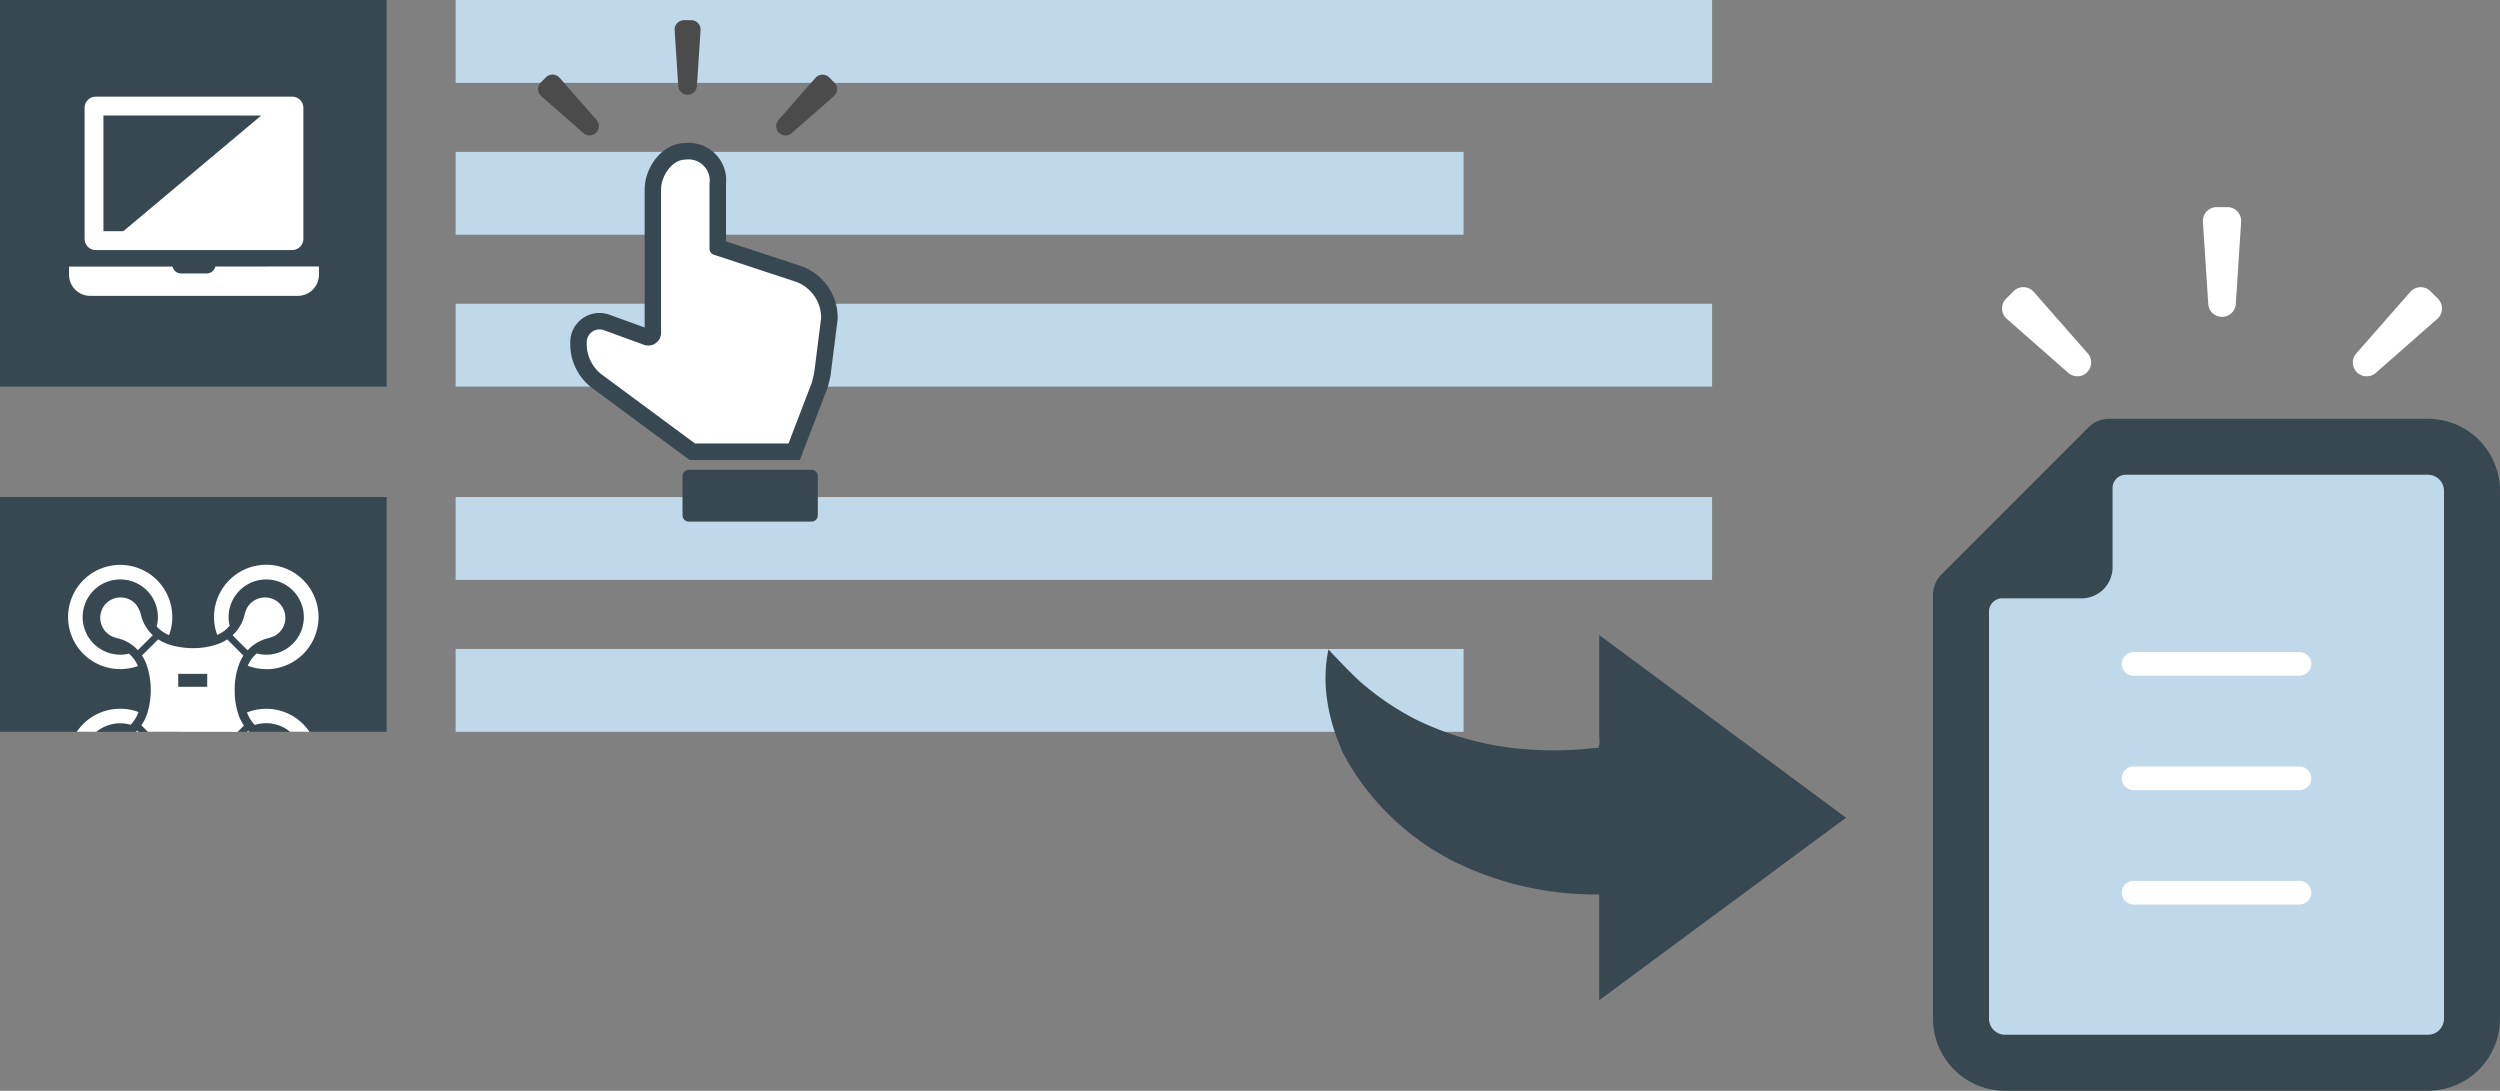
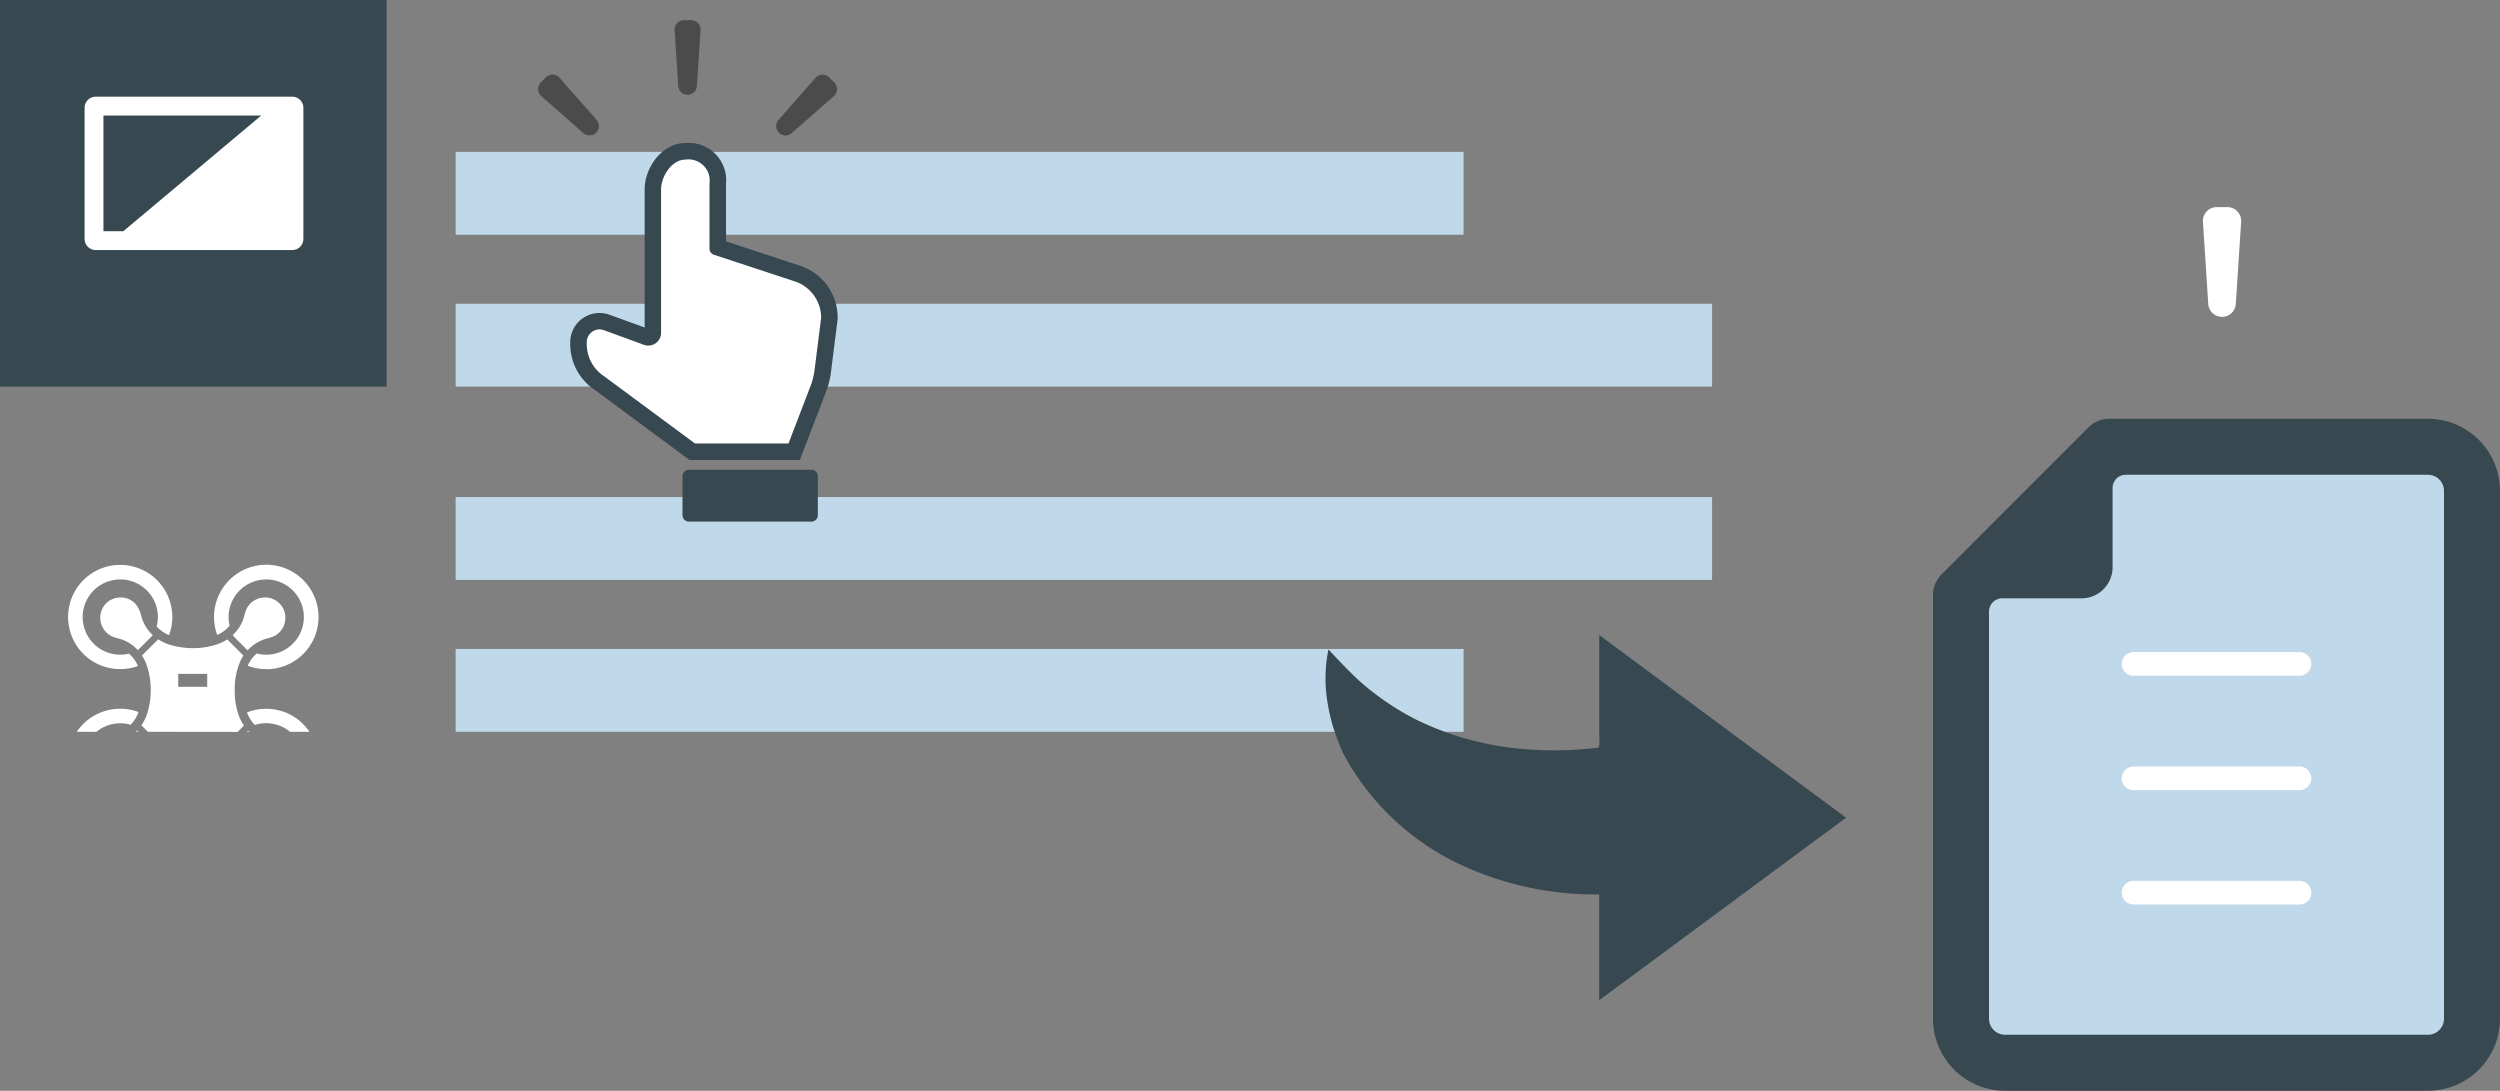
<svg xmlns="http://www.w3.org/2000/svg" width="181.065" height="79" viewBox="0 0 181.065 79">
  <rect x="0" y="0" width="181.065" height="79" fill="#808080" stroke="none" />
  <g id="グループ_9924" data-name="グループ 9924" transform="translate(-136 -9047)">
    <g id="グループ_713" data-name="グループ 713" transform="translate(-9 194)">
      <g id="グループ_116" data-name="グループ 116" transform="translate(-146 6450.094)">
        <g id="グループ_87" data-name="グループ 87" transform="translate(291 2403)">
          <g id="グループ_80" data-name="グループ 80" transform="translate(33.025)">
-             <rect id="長方形_102" data-name="長方形 102" width="91" height="6" transform="translate(-0.025 -0.094)" fill="#bfd9ea" />
            <rect id="長方形_103" data-name="長方形 103" width="73" height="6" transform="translate(-0.025 10.906)" fill="#bfd9ea" />
            <rect id="長方形_104" data-name="長方形 104" width="91" height="6" transform="translate(-0.025 21.906)" fill="#bfd9ea" />
          </g>
          <g id="グループ_85" data-name="グループ 85">
            <rect id="長方形_101" data-name="長方形 101" width="28" height="28" transform="translate(0 -0.094)" fill="#374851" />
          </g>
          <g id="シンプルなノートパソコンのアイコン素材_2_1_" data-name="シンプルなノートパソコンのアイコン素材 2 (1)" transform="translate(5 -45.083)">
-             <path id="パス_16275" data-name="パス 16275" d="M10.6,400.015a.66.66,0,0,1-.232.362.687.687,0,0,1-.091.06l0,0c-.03.015-.063.03-.094.042h0a.638.638,0,0,1-.084.024h0l-.042.009a.9.9,0,0,1-.091.006H8.136a.486.486,0,0,1-.094-.009A.2.2,0,0,1,8,400.507a.423.423,0,0,1-.084-.024.647.647,0,0,1-.1-.042l0,0a.523.523,0,0,1-.091-.06.472.472,0,0,1-.057-.051.668.668,0,0,1-.175-.311H0v.588a1.533,1.533,0,0,0,1.536,1.533H16.564A1.533,1.533,0,0,0,18.1,400.6v-.588Z" transform="translate(0 -335.723)" fill="#fff" />
            <path id="パス_16276" data-name="パス 16276" d="M32.681,63.1H46.909a.81.81,0,0,0,.809-.81V52.8a.811.811,0,0,0-.809-.81H32.681a.811.811,0,0,0-.809.81v9.5A.81.81,0,0,0,32.681,63.1Zm11.981-9.742-9.984,8.376H33.237V53.359h6.484Z" transform="translate(-30.745)" fill="#fff" />
          </g>
        </g>
        <g id="グループ_88" data-name="グループ 88" transform="translate(291 2438.566)">
          <g id="グループ_81" data-name="グループ 81" transform="translate(33.025 0)">
            <rect id="長方形_102-2" data-name="長方形 102" width="91" height="6" transform="translate(-0.025 0.341)" fill="#bfd9ea" />
            <rect id="長方形_103-2" data-name="長方形 103" width="73" height="6" transform="translate(-0.025 11.341)" fill="#bfd9ea" />
          </g>
          <g id="グループ_86" data-name="グループ 86" transform="translate(0 0)">
-             <rect id="長方形_101-2" data-name="長方形 101" width="28" height="17" transform="translate(0 0.341)" fill="#374851" />
-           </g>
+             </g>
          <g id="グループ_86-2" data-name="グループ 86" transform="translate(-0.045 0.001)">
            <path id="交差_1" data-name="交差 1" d="M-4026.945-8920.66a2.723,2.723,0,0,0-1.729-.623,2.664,2.664,0,0,0-.821.128l-.121-.128a2.6,2.6,0,0,1-.451-.783h.011a3.774,3.774,0,0,1,1.382-.26v0a3.769,3.769,0,0,1,3.132,1.669Zm-3.122,0,.081-.08c.027.027.054.054.081.08Zm-7.18,0-.471-.471a3.115,3.115,0,0,0,.365-.688,3,3,0,0,0,.1-.3,5.7,5.7,0,0,0-.1-3.441,1.179,1.179,0,0,0-.052-.123,2.669,2.669,0,0,0-.271-.5l1.18-1.175a3.4,3.4,0,0,0,1.025.448,6.067,6.067,0,0,0,1.5.193,5.405,5.405,0,0,0,1.851-.319l.166-.067a3.458,3.458,0,0,0,.458-.248l1.173,1.173-.007.007a.186.186,0,0,1-.027.042,3.049,3.049,0,0,0-.222.422,5.2,5.2,0,0,0-.375,2.153,5.155,5.155,0,0,0,.318,1.785,3.3,3.3,0,0,0,.35.657l-.46.46Zm2.2-3.259h2.1v-.939h-2.1Zm-3.066,3.259c.033-.031.065-.063.1-.1l.022.026.069.069Zm-4.281,0a3.785,3.785,0,0,1,3.148-1.669,3.741,3.741,0,0,1,1.321.238v.007l-.009.016a2.544,2.544,0,0,1-.561.9,2.626,2.626,0,0,0-.749-.108,2.718,2.718,0,0,0-1.731.619Zm13.717-4.54a3.781,3.781,0,0,1-1.337-.244v-.007l.009-.016a2.459,2.459,0,0,1,.2-.365,2.313,2.313,0,0,1,.444-.5,2.725,2.725,0,0,0,2.961-1.133,2.728,2.728,0,0,0-.117-3.17,2.726,2.726,0,0,0-3.037-.912,2.723,2.723,0,0,0-1.844,2.579,2.654,2.654,0,0,0,.074.624,2.291,2.291,0,0,1-.9.663v0a.231.231,0,0,0-.018-.045,3.785,3.785,0,0,1,1.3-4.273,3.78,3.78,0,0,1,4.466-.058,3.782,3.782,0,0,1,1.411,4.236,3.781,3.781,0,0,1-3.6,2.629Zm-14.172-2.642a3.772,3.772,0,0,1,1.444-4.23,3.776,3.776,0,0,1,4.468.114,3.78,3.78,0,0,1,1.225,4.3h0l-.036-.018a2.528,2.528,0,0,1-.859-.61,2.722,2.722,0,0,0-1.137-2.959,2.725,2.725,0,0,0-3.167.119,2.725,2.725,0,0,0-.911,3.037,2.724,2.724,0,0,0,2.58,1.844,2.643,2.643,0,0,0,.626-.074,2.317,2.317,0,0,1,.648.9h0l-.04.011a3.763,3.763,0,0,1-1.229.206A3.767,3.767,0,0,1-4042.85-8927.842Zm12.7,1.157-.807-.808-.148-.168a.279.279,0,0,0,.036-.036,2.792,2.792,0,0,0,.271-.294,3.125,3.125,0,0,0,.406-.68c.108-.251.148-.514.242-.77a1.478,1.478,0,0,1,1.4-.946,1.453,1.453,0,0,1,1.039.431,1.492,1.492,0,0,1,.408,1.256,1.491,1.491,0,0,1-.749,1.088,4.017,4.017,0,0,1-.7.233,3.174,3.174,0,0,0-.547.242,3.037,3.037,0,0,0-.691.541c-.009.009-.018.022-.027.033Zm-7.817.114h0Zm0,0a2.716,2.716,0,0,0-.33-.308,3.033,3.033,0,0,0-.68-.408c-.251-.107-.516-.147-.769-.242a1.489,1.489,0,0,1-.915-1.074,1.494,1.494,0,0,1,.39-1.357,1.5,1.5,0,0,1,1.054-.431,1.474,1.474,0,0,1,.442.067,1.493,1.493,0,0,1,.648.418,1.989,1.989,0,0,1,.4.863,2.974,2.974,0,0,0,.839,1.389l-.056.054-1.021,1.022Zm1.1-1.088.02-.018c0,.007-.009.011-.013.018Zm5.76,0v0l0,0Z" transform="translate(4048 8938)" fill="#fff" />
          </g>
        </g>
        <g id="グループ_84" data-name="グループ 84" transform="translate(329.971 2404.369)">
          <g id="指差しアイコンのフリー素材" transform="translate(2.33 36.316) rotate(-90)">
            <path id="パス_114" data-name="パス 114" d="M3.292,0H.463A.463.463,0,0,0,0,.463v8.87A.463.463,0,0,0,.463,9.8H3.292a.463.463,0,0,0,.463-.463V.463A.463.463,0,0,0,3.292,0Z" transform="translate(0 8.131)" fill="#374851" />
            <g id="パス_115" data-name="パス 115" transform="translate(4.465 0)">
              <path id="パス_31" data-name="パス 31" d="M9.7,18.174H9.66l-.037,0-3.883-.49H5.722a7.271,7.271,0,0,1-.933-.223l-.019-.006-.019-.007L.384,15.767,0,15.62V8.237l.117-.158L5,1.478A3.37,3.37,0,0,1,7.79,0h.139A1.522,1.522,0,0,1,9.36,2.043L8.3,4.947a.328.328,0,0,0,.308.44h10.38c1.278,0,2.763,1.027,2.763,2.351a2.12,2.12,0,0,1-2.351,2.35H14.8l-1.9,5.777A3.373,3.373,0,0,1,9.7,18.174Z" transform="translate(0.597 0.597)" fill="#fff" />
              <path id="パス_32" data-name="パス 32" d="M8.387,1.195a2.778,2.778,0,0,0-2.3,1.226L1.195,9.032v6.775l4.367,1.674a6.713,6.713,0,0,0,.851.2l3.883.49a2.779,2.779,0,0,0,2.636-1.9l1.933-5.869a.464.464,0,0,1,.44-.318H20a1.538,1.538,0,0,0,1.753-1.753c0-.968-1.2-1.753-2.165-1.753H9.21A.925.925,0,0,1,8.34,5.34L9.4,2.436a.925.925,0,0,0-.87-1.241H8.387M8.387,0h.139a2.119,2.119,0,0,1,1.992,2.845L9.594,5.388h10c1.586,0,3.36,1.261,3.36,2.948A2.709,2.709,0,0,1,20,11.283H15.833l-1.767,5.366a3.97,3.97,0,0,1-3.77,2.72H10.22l-.074-.009-3.883-.49-.018,0-.018,0a7.786,7.786,0,0,1-1.015-.242l-.039-.012L5.134,18.6.767,16.922,0,16.628V8.638l.234-.317L5.109,1.73A3.966,3.966,0,0,1,8.387,0Z" fill="#374851" />
            </g>
          </g>
          <path id="パス_116" data-name="パス 116" d="M223.56,5.4a.678.678,0,0,0,.677-.633L224.5.722A.677.677,0,0,0,223.824,0H223.3a.678.678,0,0,0-.677.722l.262,4.046A.676.676,0,0,0,223.56,5.4Z" transform="translate(-212.733 0)" fill="#4b4b4b" />
          <path id="パス_117" data-name="パス 117" d="M90.981,57.408l-2.675-3.046a.677.677,0,0,0-.988-.033l-.371.371a.678.678,0,0,0,.032.989l3.046,2.676a.677.677,0,0,0,.956-.956Z" transform="translate(-86.749 -50.193)" fill="#4b4b4b" />
          <path id="パス_118" data-name="パス 118" d="M324.921,58.429l3.047-2.674a.677.677,0,0,0,.032-.989l-.37-.371a.678.678,0,0,0-.989.032l-2.676,3.046a.677.677,0,0,0,.956.956Z" transform="translate(-306.547 -50.254)" fill="#4b4b4b" />
        </g>
      </g>
      <g id="グループ_712" data-name="グループ 712" transform="translate(-0.03)">
        <path id="パス_16296" data-name="パス 16296" d="M4200.873,8908.941l-10.559,10.71.959,32.639h35.213v-43.349Z" transform="translate(-3903 -23)" fill="#bfd9ea" />
        <g id="ペライチの資料の無料アイコン素材_1_1_" data-name="ペライチの資料の無料アイコン素材 1 (1)" transform="translate(245.028 8883.33)">
          <path id="パス_33" data-name="パス 33" d="M75.845,0H52.763a2.115,2.115,0,0,0-1.5.619L40.621,11.266a2.114,2.114,0,0,0-.619,1.5V43.448a5.222,5.222,0,0,0,5.222,5.222h30.62a5.222,5.222,0,0,0,5.222-5.222V5.222A5.222,5.222,0,0,0,75.845,0ZM44.058,13.962a.956.956,0,0,1,.957-.957H50.76a2.248,2.248,0,0,0,2.247-2.248V5.012a.957.957,0,0,1,.957-.957H75.845a1.166,1.166,0,0,1,1.166,1.166V43.448a1.167,1.167,0,0,1-1.167,1.166H45.224a1.166,1.166,0,0,1-1.166-1.166Z" fill="#374851" />
          <path id="パス_34" data-name="パス 34" d="M184.664,179.468h12.014a.857.857,0,0,0,0-1.714H184.664a.857.857,0,0,0,0,1.714Z" transform="translate(-130.135 -160.857)" fill="#fff" />
          <path id="パス_35" data-name="パス 35" d="M184.664,266.621h12.014a.857.857,0,0,0,0-1.714H184.664a.857.857,0,0,0,0,1.714Z" transform="translate(-130.135 -239.725)" fill="#fff" />
          <path id="パス_36" data-name="パス 36" d="M184.664,353.769h12.014a.857.857,0,0,0,0-1.714H184.664a.857.857,0,0,0,0,1.714Z" transform="translate(-130.135 -318.589)" fill="#fff" />
        </g>
      </g>
      <g id="矢印のアイコン素材_右向き_" data-name="矢印のアイコン素材 (右向き)" transform="translate(240.999 8822.553)">
        <path id="パス_16297" data-name="パス 16297" d="M37.694,89.676l.01-.007L26.5,81.383l-6.662-4.936v.009l-.011-.009v7.378a2.319,2.319,0,0,1,0,.594c-.085.259.011.167-.438.215a24.957,24.957,0,0,1-4.4.108A21.736,21.736,0,0,1,6.5,82.532a19.851,19.851,0,0,1-3.759-2.519c-.218-.187-.428-.38-.633-.577l-.042-.04c-.571-.549-1.108-1.127-1.657-1.7l-.186-.205V77.5l-.01-.011a10.553,10.553,0,0,0-.083,3.718s0,.006,0,.009c.045.3.1.605.168.905.01.046.022.091.032.137.061.257.127.513.2.766.04.134.087.268.132.4.055.162.108.325.169.484.14.374.293.747.468,1.115l.237.427h0c-.323-.581-.839-1.48.145.283a.4.4,0,0,0,.052.08,18.612,18.612,0,0,0,7.428,6.954,23.1,23.1,0,0,0,10.664,2.461v7.662L36.064,90.882l1.633-1.2Z" transform="translate(0 0)" fill="#374851" />
      </g>
    </g>
    <g id="グループ_96" data-name="グループ 96" transform="translate(281 9062)">
      <path id="パス_135" data-name="パス 135" d="M224,7.949a1,1,0,0,0,1-.932l.387-5.955A1,1,0,0,0,224.392,0h-.772a1,1,0,0,0-1,1.062l.385,5.954A1,1,0,0,0,224,7.949Z" transform="translate(-208.07 0)" fill="#fff" />
-       <path id="パス_136" data-name="パス 136" d="M92.981,58.955,89.043,54.47a1,1,0,0,0-1.454-.049l-.546.546a1,1,0,0,0,.047,1.455l4.484,3.94a1,1,0,0,0,1.407-1.407Z" transform="translate(-86.751 -48.334)" fill="#fff" />
-       <path id="パス_137" data-name="パス 137" d="M325.453,60.422l4.485-3.937a1,1,0,0,0,.047-1.455l-.545-.546a1,1,0,0,0-1.455.046l-3.939,4.484a1,1,0,0,0,1.407,1.407Z" transform="translate(-298.412 -48.392)" fill="#fff" />
    </g>
  </g>
</svg>